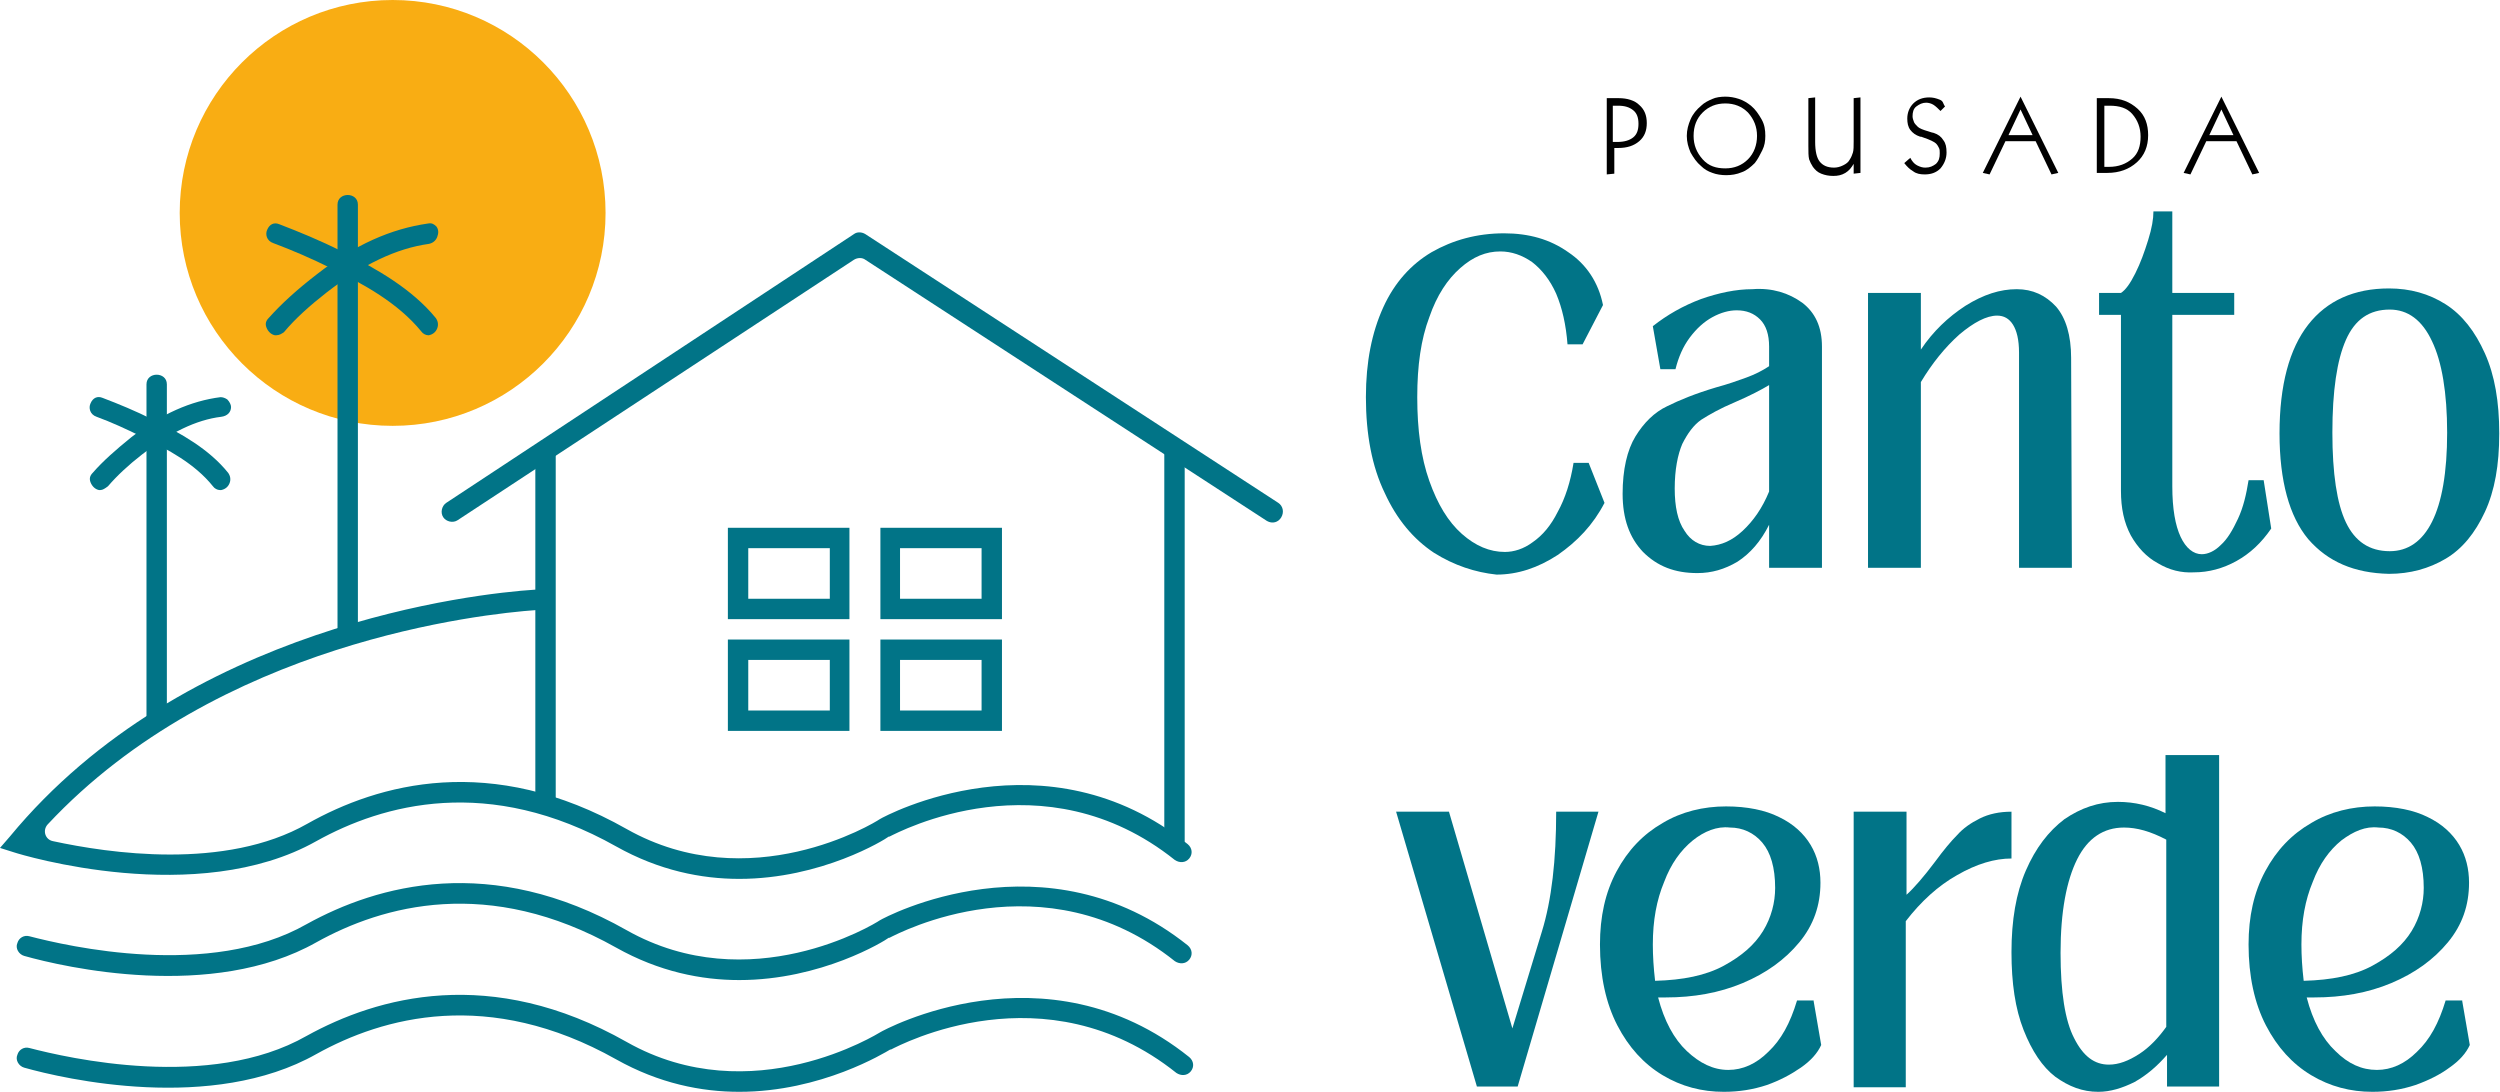
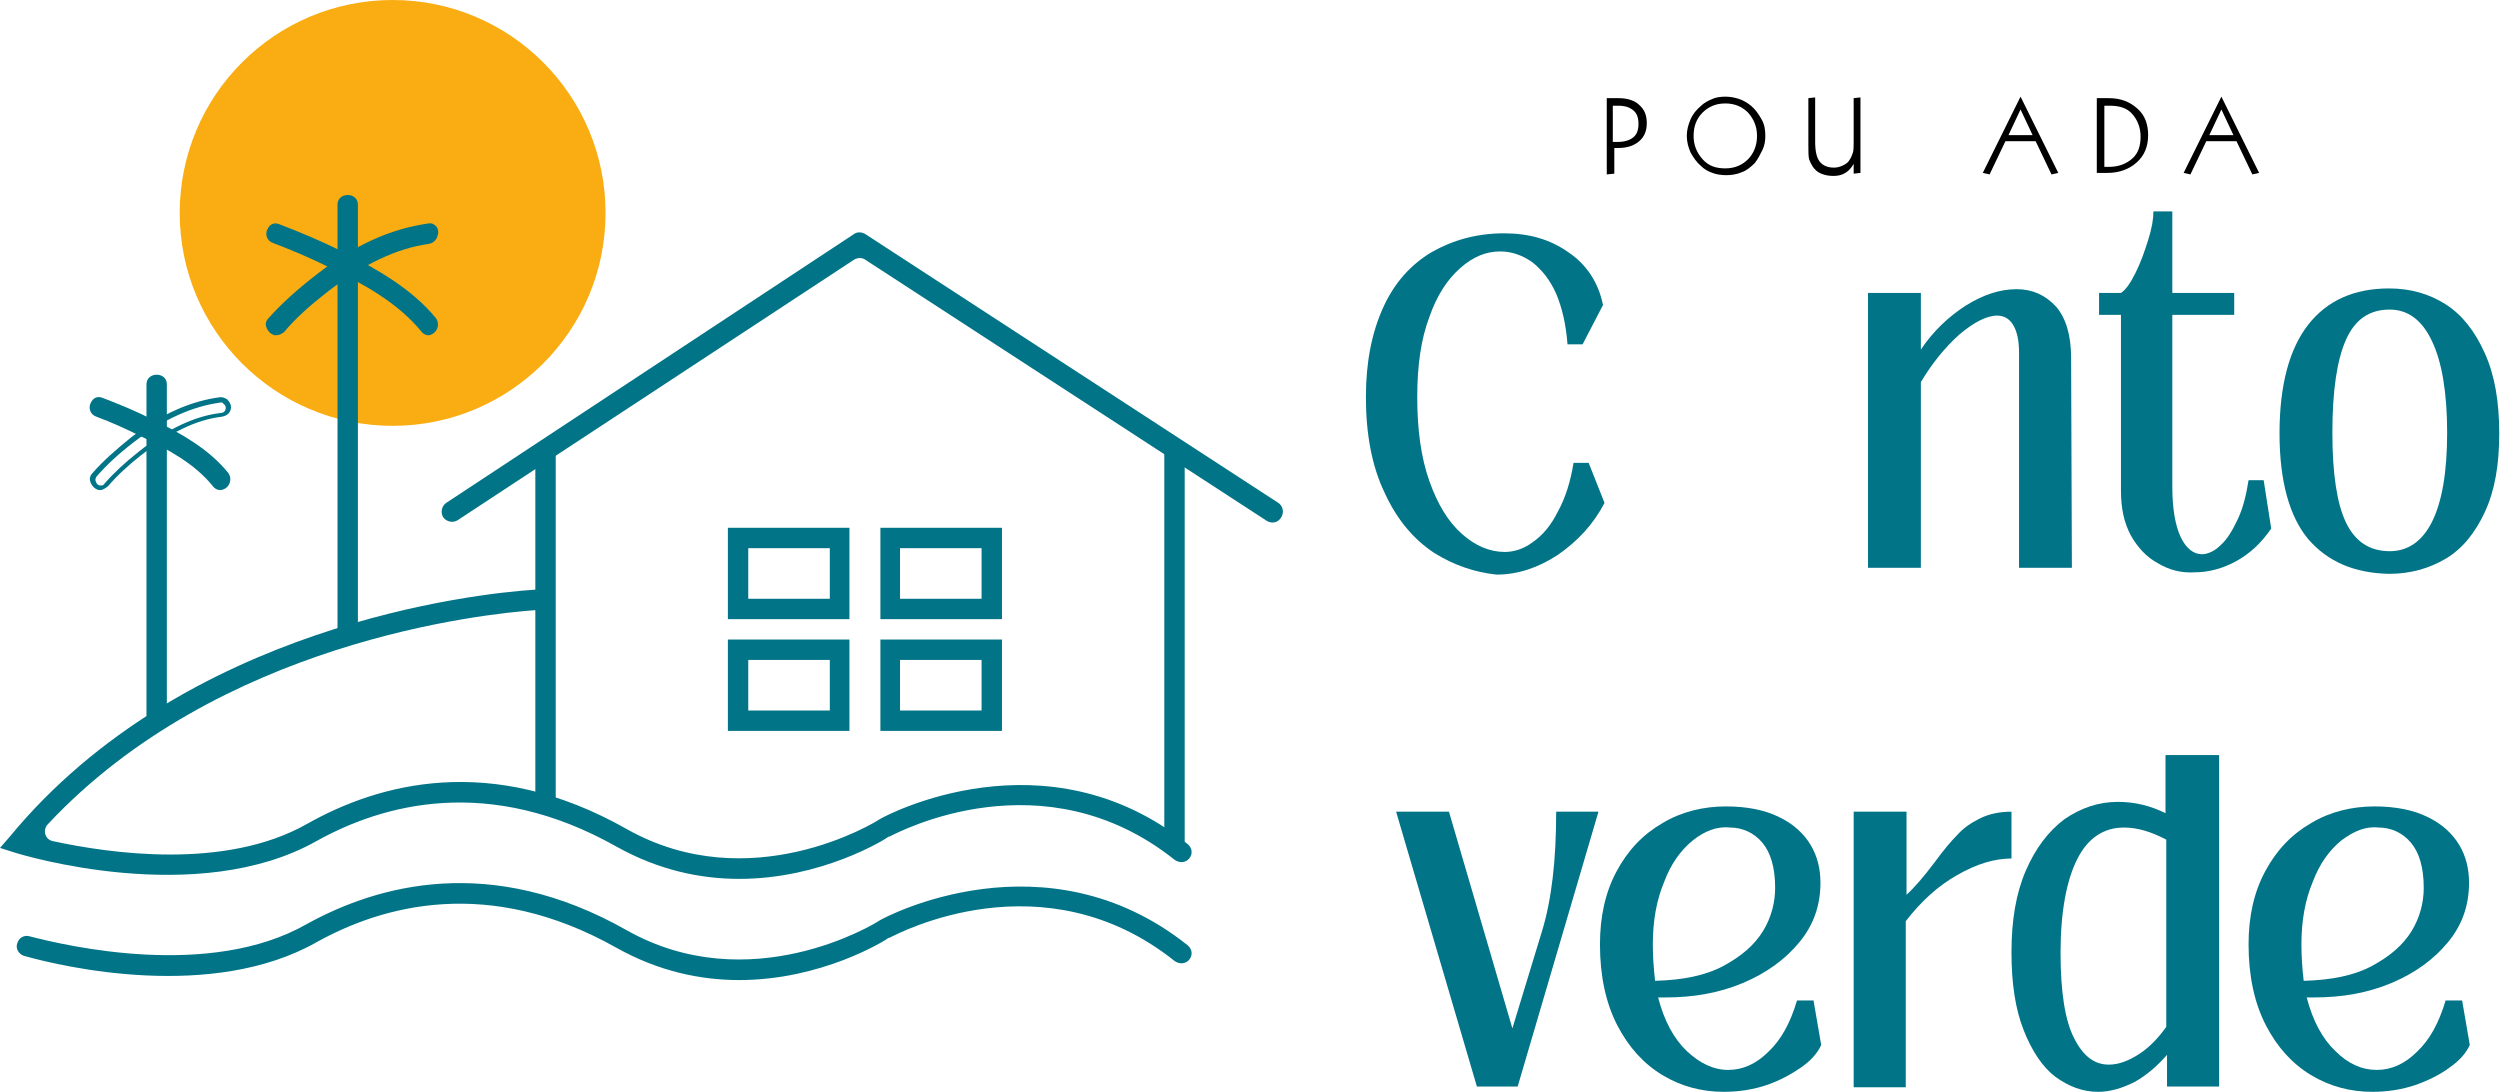
<svg xmlns="http://www.w3.org/2000/svg" version="1.1" id="Camada_1" x="0px" y="0px" viewBox="0 0 331.1 144.6" style="enable-background:new 0 0 331.1 144.6;" xml:space="preserve">
  <style type="text/css">
	.st0{fill:#017487;}
	.st1{fill:#F9AD13;}
</style>
  <g>
    <g>
      <g>
        <path class="st0" d="M211.7,107.5l-10.7,36.4h-5.4l-10.7-36.4h7l8.4,28.7l3.9-12.8c1.3-4.2,1.9-9.5,1.9-15.9H211.7z" />
        <path class="st0" d="M240.2,132.6l1,5.8c-0.5,1.1-1.4,2.1-2.7,3c-1.3,0.9-2.8,1.7-4.5,2.3c-1.8,0.6-3.7,0.9-5.7,0.9     c-2.9,0-5.6-0.7-8.1-2.2c-2.5-1.5-4.5-3.7-6-6.6c-1.5-2.9-2.3-6.5-2.3-10.7c0-3.7,0.7-6.9,2.2-9.7c1.5-2.8,3.5-4.9,6.1-6.4     c2.5-1.5,5.4-2.2,8.4-2.2c2.8,0,5.2,0.5,7,1.4c1.9,0.9,3.3,2.2,4.2,3.7c0.9,1.5,1.3,3.2,1.3,5c0,3-0.9,5.6-2.8,7.9     c-1.9,2.3-4.4,4.1-7.5,5.4c-3.1,1.3-6.5,1.9-10.2,1.9h-1c0.8,3.1,2.1,5.5,3.8,7.1s3.5,2.5,5.5,2.5c1.9,0,3.7-0.8,5.3-2.4     c1.7-1.6,2.9-3.8,3.8-6.8H240.2z M224.2,111.3c-1.6,1.3-2.9,3.1-3.8,5.5c-1,2.4-1.5,5.1-1.5,8.3c0,1.5,0.1,3.1,0.3,4.8     c3.7-0.1,6.7-0.7,9.1-2c2.4-1.3,4.1-2.8,5.2-4.6c1.1-1.8,1.6-3.8,1.6-5.7c0-2.7-0.6-4.7-1.7-6c-1.1-1.3-2.6-2-4.3-2     C227.4,109.4,225.7,110.1,224.2,111.3z" />
        <path class="st0" d="M245.5,143.9v-36.4h7v11c1-0.9,2.3-2.4,3.8-4.4c1.1-1.5,2.1-2.7,2.9-3.5c0.8-0.9,1.8-1.6,3-2.2     c1.2-0.6,2.6-0.9,4.2-0.9v6.2c-2.2,0-4.6,0.7-7.2,2.2c-2.5,1.4-4.8,3.5-6.8,6.1v22H245.5z" />
        <path class="st0" d="M286.9,100h7v43.9h-6.9v-4.2c-1.3,1.5-2.7,2.7-4.3,3.6c-1.6,0.8-3.2,1.3-4.8,1.3c-2.1,0-3.9-0.7-5.7-2     c-1.7-1.3-3.1-3.4-4.2-6.2c-1.1-2.8-1.6-6.2-1.6-10.3c0-4.2,0.6-7.8,1.9-10.8s3-5.2,5.1-6.8c2.2-1.5,4.5-2.3,7.1-2.3     c2.2,0,4.3,0.5,6.3,1.5V100z M283.3,139.6c1.4-0.9,2.6-2.2,3.6-3.6l0-24.8c-2.1-1.1-3.9-1.6-5.6-1.6c-2.7,0-4.8,1.4-6.2,4.2     c-1.4,2.8-2.2,6.9-2.2,12.4c0,5.2,0.6,9,1.8,11.3c1.2,2.4,2.7,3.5,4.6,3.5C280.6,141,281.9,140.5,283.3,139.6z" />
        <path class="st0" d="M326.1,132.6l1,5.8c-0.5,1.1-1.4,2.1-2.7,3c-1.2,0.9-2.8,1.7-4.5,2.3c-1.8,0.6-3.7,0.9-5.7,0.9     c-2.9,0-5.6-0.7-8.1-2.2c-2.5-1.5-4.5-3.7-6-6.6c-1.5-2.9-2.3-6.5-2.3-10.7c0-3.7,0.7-6.9,2.2-9.7c1.5-2.8,3.5-4.9,6.1-6.4     c2.5-1.5,5.4-2.2,8.4-2.2c2.8,0,5.2,0.5,7,1.4c1.9,0.9,3.3,2.2,4.2,3.7c0.9,1.5,1.3,3.2,1.3,5c0,3-0.9,5.6-2.8,7.9     c-1.9,2.3-4.4,4.1-7.5,5.4c-3.1,1.3-6.5,1.9-10.2,1.9h-1c0.8,3.1,2.1,5.5,3.8,7.1c1.7,1.7,3.5,2.5,5.5,2.5c1.9,0,3.7-0.8,5.3-2.4     c1.7-1.6,2.9-3.8,3.8-6.8H326.1z M310.1,111.3c-1.6,1.3-2.9,3.1-3.8,5.5c-1,2.4-1.5,5.1-1.5,8.3c0,1.5,0.1,3.1,0.3,4.8     c3.7-0.1,6.7-0.7,9.1-2c2.4-1.3,4.1-2.8,5.2-4.6c1.1-1.8,1.6-3.8,1.6-5.7c0-2.7-0.6-4.7-1.7-6c-1.1-1.3-2.6-2-4.3-2     C313.3,109.4,311.7,110.1,310.1,111.3z" />
      </g>
      <g>
        <path d="M212.7,13h1.7c1.1,0,2.1,0.3,2.7,0.9c0.7,0.6,1,1.4,1,2.4c0,1-0.3,1.8-1,2.4c-0.7,0.6-1.6,0.9-2.8,0.9     c-0.1,0-0.2,0-0.3,0c-0.1,0-0.2,0-0.2,0V23l-1,0.1V13z M213.7,18.8c0.1,0,0.2,0,0.3,0c0.1,0,0.2,0,0.2,0c0.9,0,1.6-0.2,2.1-0.6     c0.5-0.4,0.7-1,0.7-1.8c0-0.8-0.2-1.4-0.7-1.8c-0.5-0.4-1.1-0.6-2-0.6h-0.7V18.8z" />
        <path d="M228.5,12.8c0.6,0,1.2,0.1,1.8,0.3c0.6,0.2,1.1,0.5,1.6,0.9c0.6,0.5,1,1.1,1.4,1.8s0.5,1.4,0.5,2.2     c0,0.7-0.1,1.3-0.4,1.9s-0.6,1.2-1,1.7c-0.5,0.5-1.1,1-1.7,1.2c-0.7,0.3-1.4,0.4-2.1,0.4c-0.6,0-1.3-0.1-1.8-0.3     c-0.6-0.2-1.1-0.5-1.5-0.9c-0.6-0.5-1-1.1-1.4-1.8c-0.3-0.7-0.5-1.4-0.5-2.2c0-0.8,0.2-1.5,0.5-2.2c0.3-0.7,0.8-1.3,1.4-1.8     c0.4-0.4,1-0.7,1.5-0.9C227.2,12.9,227.9,12.8,228.5,12.8z M228.5,13.7c-1.2,0-2.2,0.4-3,1.2c-0.8,0.8-1.2,1.8-1.2,3.1     c0,1.2,0.4,2.2,1.2,3.1s1.8,1.2,3,1.2c1.2,0,2.2-0.4,3-1.2c0.8-0.8,1.2-1.9,1.2-3.1c0-1.2-0.4-2.2-1.2-3.1     C230.7,14.1,229.7,13.7,228.5,13.7z" />
        <path d="M240.4,12.9v5.9c0,1.2,0.2,2.1,0.6,2.6s1,0.8,1.9,0.8c0.4,0,0.8-0.1,1.2-0.3c0.4-0.2,0.7-0.4,0.9-0.8     c0.2-0.3,0.3-0.6,0.4-0.9c0.1-0.3,0.1-0.9,0.1-1.5V13l0.9-0.1v10l-0.9,0.1v-1.3c-0.3,0.5-0.6,0.9-1.1,1.2s-1,0.4-1.6,0.4     c-0.6,0-1.1-0.1-1.6-0.3s-0.8-0.5-1.1-0.9c-0.2-0.3-0.4-0.7-0.5-1c-0.1-0.4-0.1-1-0.1-1.8V13L240.4,12.9z" />
-         <path d="M257.6,14.1l-0.6,0.6c-0.3-0.3-0.6-0.6-0.9-0.8c-0.3-0.2-0.7-0.3-1-0.3c-0.5,0-0.9,0.2-1.3,0.5s-0.5,0.8-0.5,1.3     c0,0.3,0.1,0.5,0.2,0.8c0.1,0.2,0.3,0.4,0.5,0.6c0.2,0.2,0.7,0.4,1.4,0.6c0.3,0.1,0.6,0.2,0.7,0.2c0.6,0.2,1,0.5,1.3,1     c0.3,0.4,0.4,0.9,0.4,1.6c0,0.8-0.3,1.5-0.8,2.1c-0.6,0.6-1.3,0.8-2.1,0.8c-0.6,0-1.1-0.1-1.5-0.4c-0.5-0.3-0.8-0.6-1.2-1.1     l0.8-0.7c0.2,0.4,0.5,0.8,0.9,1s0.7,0.3,1.1,0.3c0.6,0,1-0.2,1.4-0.5c0.4-0.4,0.5-0.8,0.5-1.4c0-0.3,0-0.5-0.1-0.7     c-0.1-0.2-0.2-0.4-0.4-0.6c-0.2-0.2-0.8-0.5-1.7-0.8c-0.2-0.1-0.3-0.1-0.4-0.1c-0.6-0.2-1-0.5-1.3-0.9c-0.3-0.4-0.4-0.9-0.4-1.5     c0-0.8,0.3-1.5,0.8-2s1.2-0.8,2.1-0.8c0.5,0,0.9,0.1,1.4,0.3S257.3,13.7,257.6,14.1z" />
        <path d="M267.6,12.8l5,10.1l-0.9,0.2l-2.1-4.4h-4l-2.1,4.4l-0.9-0.2L267.6,12.8z M267.6,14.5l-1.6,3.4h3.2L267.6,14.5z" />
        <path d="M277.8,13h1.5c1.6,0,2.8,0.5,3.8,1.4s1.4,2.1,1.4,3.5c0,1.5-0.5,2.7-1.5,3.6c-1,0.9-2.3,1.4-3.9,1.4h-1.4V13z      M278.7,13.9v8.2h0.6c1.3,0,2.3-0.4,3.1-1.1c0.8-0.7,1.1-1.7,1.1-2.9c0-1.2-0.4-2.2-1.1-3c-0.7-0.8-1.7-1.1-3-1.1H278.7z" />
        <path d="M294.2,12.8l5,10.1l-0.9,0.2l-2.1-4.4h-4l-2.1,4.4l-0.9-0.2L294.2,12.8z M294.2,14.5l-1.6,3.4h3.2L294.2,14.5z" />
      </g>
      <g>
        <path class="st0" d="M189.9,73.2c-2.7-1.8-4.9-4.4-6.5-7.9c-1.7-3.5-2.5-7.8-2.5-12.7c0-4.7,0.8-8.6,2.3-11.9     c1.5-3.3,3.7-5.7,6.4-7.3c2.8-1.6,6-2.5,9.6-2.5c3.3,0,6.1,0.8,8.5,2.5c2.4,1.6,4,4,4.6,7l-2.7,5.2h-2c-0.2-2.6-0.7-4.8-1.5-6.7     c-0.8-1.8-1.9-3.2-3.2-4.2c-1.3-0.9-2.7-1.4-4.2-1.4c-1.9,0-3.6,0.7-5.3,2.2c-1.7,1.5-3.1,3.6-4.1,6.5c-1.1,2.9-1.6,6.4-1.6,10.6     c0,4.3,0.5,8,1.6,11.1c1.1,3.1,2.5,5.4,4.3,7c1.8,1.6,3.7,2.4,5.7,2.4c1.2,0,2.5-0.4,3.7-1.3c1.3-0.9,2.4-2.2,3.3-4     c1-1.8,1.7-4,2.1-6.5h2l2.1,5.3c-1.5,2.9-3.6,5.1-6.2,6.9c-2.6,1.7-5.3,2.6-8.1,2.6C195.4,75.8,192.6,74.9,189.9,73.2z" />
-         <path class="st0" d="M238.7,40.1c1.7,1.3,2.6,3.2,2.6,5.8v29.3h-7v-5.7c-1.1,2.2-2.5,3.8-4.2,4.9c-1.7,1-3.4,1.5-5.3,1.5     c-3,0-5.3-0.9-7.2-2.8c-1.8-1.9-2.7-4.4-2.7-7.7c0-3.2,0.6-5.8,1.7-7.6c1.1-1.8,2.5-3.2,4.2-4c1.6-0.8,3.8-1.7,6.5-2.5     c1.5-0.4,2.9-0.9,4-1.3c1.1-0.4,2.1-0.9,3-1.5v-2.6c0-1.6-0.4-2.8-1.2-3.6c-0.8-0.8-1.8-1.2-3.1-1.2c-1,0-2.1,0.3-3.2,0.9     c-1.1,0.6-2.1,1.5-3,2.7c-0.9,1.2-1.5,2.6-1.9,4.2h-2l-1-5.7c1.9-1.5,4-2.7,6.4-3.6c2.3-0.8,4.6-1.3,6.8-1.3     C234.7,38.1,236.9,38.8,238.7,40.1z M230.8,70.3c1.4-1.3,2.6-3,3.5-5.2V51c-1,0.6-2.5,1.4-4.6,2.3c-1.9,0.8-3.3,1.6-4.4,2.3     c-1,0.7-1.8,1.8-2.5,3.2c-0.6,1.4-1,3.4-1,5.9c0,2.4,0.4,4.3,1.3,5.6c0.8,1.3,2,2,3.4,2C228,72.2,229.4,71.6,230.8,70.3z" />
        <path class="st0" d="M274.4,75.2h-7V46.7c0-1.7-0.3-2.9-0.8-3.7c-0.5-0.8-1.2-1.2-2.1-1.2c-1.4,0-3.1,0.9-5,2.5     c-1.9,1.7-3.6,3.8-5.1,6.3v24.6h-7V38.8h7v7.5c1.6-2.4,3.6-4.3,5.9-5.8c2.4-1.5,4.6-2.2,6.8-2.2c2.1,0,3.8,0.8,5.2,2.3     c1.3,1.5,2,3.8,2,6.8L274.4,75.2z" />
        <path class="st0" d="M285.8,74.6c-1.5-0.8-2.7-2.1-3.6-3.7c-0.9-1.7-1.3-3.6-1.3-5.9V41.7H278v-2.9h2.9c0.6-0.4,1.2-1.2,1.9-2.6     c0.7-1.4,1.2-2.8,1.7-4.4c0.5-1.6,0.7-2.8,0.7-3.8h2.5l0,10.8h8.2v2.9h-8.2v22.7c0,3,0.4,5.2,1.1,6.7s1.7,2.3,2.8,2.3     c0.8,0,1.7-0.4,2.5-1.2c0.9-0.8,1.6-2,2.3-3.5s1.1-3.2,1.4-5.1h2l1,6.4c-1.3,1.9-2.8,3.3-4.6,4.3c-1.8,1-3.7,1.5-5.6,1.5     C288.9,75.9,287.3,75.5,285.8,74.6z" />
        <path class="st0" d="M305.7,71.4c-2.5-3-3.8-7.7-3.8-14c0-6.4,1.3-11.2,3.8-14.4s6.1-4.8,10.7-4.8c2.8,0,5.3,0.7,7.5,2.1     c2.2,1.4,3.9,3.6,5.2,6.5s1.9,6.4,1.9,10.6c0,4.2-0.6,7.6-1.9,10.4c-1.3,2.8-3,4.9-5.2,6.2s-4.7,2-7.5,2     C311.8,75.9,308.3,74.4,305.7,71.4z M322.1,69.1c1.3-2.6,2-6.5,2-11.8c0-5.3-0.7-9.4-2-12.1c-1.3-2.8-3.2-4.2-5.6-4.2     c-2.7,0-4.6,1.3-5.8,4c-1.2,2.7-1.8,6.8-1.8,12.3c0,5.4,0.6,9.4,1.8,11.9c1.2,2.5,3.1,3.8,5.8,3.8     C318.9,73,320.8,71.7,322.1,69.1z" />
      </g>
    </g>
    <g>
      <circle class="st1" cx="52" cy="28.2" r="28.2" />
-       <path class="st0" d="M97.9,144.6c-5,0-10.6-1.1-16.3-4.3c-16.9-9.5-30.9-5.6-39.7-0.7c-13.8,7.8-33.4,3.3-38.7,1.8    c-0.7-0.2-1.2-1-0.9-1.7l0,0c0.2-0.7,0.9-1.1,1.6-0.9c5,1.3,23.9,5.7,36.7-1.6C50,132,65,127.8,83,138c16.6,9.4,33.4-1.2,33.6-1.3    c0.3-0.2,21.8-12,40.9,3.3c0.6,0.5,0.7,1.3,0.2,1.9l0,0c-0.5,0.6-1.3,0.6-1.9,0.2c-17.4-13.9-36.6-3.7-37.8-3.1c0,0,0,0-0.1,0    C117.2,139.4,108.8,144.6,97.9,144.6z" />
      <path class="st0" d="M97.9,129.8c-5,0-10.6-1.1-16.3-4.3c-16.9-9.5-30.9-5.6-39.7-0.7c-13.8,7.8-33.4,3.3-38.7,1.8    c-0.7-0.2-1.2-1-0.9-1.7l0,0c0.2-0.7,0.9-1.1,1.6-0.9c5,1.3,23.9,5.7,36.7-1.6C50,117.2,65,113,83,123.2    c16.3,9.2,32.8-0.8,33.5-1.3c0,0,0,0,0,0c0.8-0.5,22-11.7,40.8,3.3c0.6,0.5,0.7,1.3,0.2,1.9l0,0c-0.5,0.6-1.3,0.6-1.9,0.2    c-17.4-13.9-36.6-3.7-37.8-3.1c0,0,0,0-0.1,0C117.2,124.6,108.8,129.8,97.9,129.8z" />
      <rect x="154.2" y="59.1" class="st0" width="2.7" height="52.4" />
      <rect x="70.9" y="59.1" class="st0" width="2.7" height="48.4" />
      <path class="st0" d="M167.8,69l-53.2-34.6c-0.4-0.3-1-0.3-1.5,0L60.6,68.9c-0.6,0.4-1.5,0.2-1.9-0.4l0,0c-0.4-0.6-0.2-1.5,0.4-1.9    l54-35.6c0.4-0.3,1-0.3,1.5,0l54.7,35.6c0.6,0.4,0.8,1.2,0.4,1.9l0,0C169.3,69.2,168.5,69.4,167.8,69z" />
      <path class="st0" d="M112.5,82H96.4V69.9h16.1V82z M99.1,79.3h10.8v-6.7H99.1V79.3z" />
      <path class="st0" d="M132.7,82h-16.1V69.9h16.1V82z M119.3,79.3H130v-6.7h-10.8V79.3z" />
      <path class="st0" d="M112.5,96.8H96.4V84.7h16.1V96.8z M99.1,94.1h10.8v-6.7H99.1V94.1z" />
      <path class="st0" d="M132.7,96.8h-16.1V84.7h16.1V96.8z M119.3,94.1H130v-6.7h-10.8V94.1z" />
      <path class="st0" d="M97.9,116.4c-5,0-10.6-1.1-16.3-4.3c-16.9-9.5-30.9-5.6-39.7-0.7c-15.8,8.9-39.1,1.8-40,1.5L0,112.3l1.3-1.5    C24.4,82.8,63,78.6,70.8,78.1c0.8-0.1,1.4,0.5,1.4,1.3v0c0,0.7-0.5,1.3-1.2,1.4c-7.1,0.5-42.1,4.2-64.7,28.4    c-0.7,0.8-0.3,2,0.7,2.2c7.4,1.6,22.8,3.9,33.7-2.3c9.4-5.3,24.3-9.5,42.3,0.7c16.3,9.2,32.8-0.8,33.5-1.3c0,0,0,0,0,0    c0.8-0.5,22-11.8,40.8,3.3c0.6,0.5,0.7,1.3,0.2,1.9l0,0c-0.5,0.6-1.3,0.6-1.9,0.2c-17.4-13.9-36.6-3.7-37.8-3.1c0,0,0,0-0.1,0    C117.2,111.2,108.8,116.4,97.9,116.4z" />
      <g>
        <path class="st0" d="M37.3,43.7c1.7-2,3.7-3.7,5.8-5.3c4-3.1,8.6-5.8,13.7-6.5c1.3-0.2,1.3-2.2,0-2c-5.4,0.7-10.3,3.3-14.5,6.6     c-2.3,1.7-4.5,3.6-6.4,5.8C35,43.3,36.4,44.7,37.3,43.7L37.3,43.7z" />
        <path class="st0" d="M36.6,44.4c-0.1,0-0.2,0-0.2,0c-0.5-0.1-0.9-0.5-1.1-1c-0.2-0.5-0.1-0.9,0.3-1.3c1.7-1.9,3.8-3.8,6.4-5.8     c5-3.9,9.8-6,14.7-6.7c0.5-0.1,0.8,0.1,1.1,0.4c0.3,0.4,0.3,0.9,0.1,1.4c-0.2,0.5-0.6,0.8-1.1,0.9c-4.3,0.6-8.7,2.7-13.5,6.4     c-2.3,1.8-4.2,3.5-5.7,5.3C37.3,44.2,37,44.4,36.6,44.4z M56.9,30.2c0,0-0.1,0-0.1,0c-4.7,0.6-9.4,2.8-14.4,6.5     c-2.6,2-4.7,3.9-6.3,5.7c-0.2,0.3-0.2,0.5-0.1,0.7c0.1,0.3,0.3,0.5,0.6,0.5c0.2,0,0.4,0,0.5-0.2l0,0c1.5-1.8,3.4-3.5,5.8-5.4     c4.9-3.8,9.4-6,13.9-6.6c0.4,0,0.5-0.3,0.6-0.5c0.1-0.3,0.1-0.6,0-0.7C57.2,30.3,57.1,30.2,56.9,30.2z" />
      </g>
      <g>
        <path class="st0" d="M36.3,31.9c2.7,1,5.3,2.2,7.8,3.4C48.4,37.5,53,40,56,43.7c0.8,1,2.2-0.4,1.4-1.4c-3.2-3.9-7.9-6.5-12.3-8.7     c-2.7-1.3-5.5-2.6-8.3-3.6C35.6,29.5,35.1,31.4,36.3,31.9L36.3,31.9z" />
        <path class="st0" d="M56.7,44.4c-0.3,0-0.7-0.2-0.9-0.5c-3.1-3.8-7.7-6.3-11.8-8.3c-2.8-1.4-5.4-2.5-7.8-3.4l0,0     c-0.9-0.3-1.1-1.2-0.8-1.8c0.3-0.7,0.9-1,1.6-0.7c2.6,1,5.3,2.1,8.3,3.6c4.6,2.3,9.3,5,12.4,8.8c0.3,0.4,0.4,0.9,0.2,1.4     c-0.2,0.5-0.6,0.8-1.1,0.9C56.8,44.4,56.7,44.4,56.7,44.4z M36.4,31.6c2.4,0.9,5,2,7.9,3.4c4.2,2.1,8.8,4.6,12,8.5     c0.1,0.2,0.3,0.2,0.5,0.2c0.2,0,0.5-0.2,0.6-0.5c0.1-0.1,0.1-0.4-0.1-0.7c-3.1-3.8-7.7-6.4-12.2-8.6c-3-1.5-5.7-2.7-8.3-3.6     c-0.5-0.2-0.7,0.2-0.7,0.3C35.9,30.9,35.9,31.4,36.4,31.6L36.4,31.6z" />
      </g>
      <g>
        <path class="st0" d="M47,83.3c0-16.5,0-32.9,0-49.4c0-2.3,0-4.6,0-6.9c0-1.3-2-1.3-2,0c0,16.5,0,32.9,0,49.4c0,2.3,0,4.6,0,6.9     C45,84.6,47,84.6,47,83.3L47,83.3z" />
        <path class="st0" d="M46,84.7c-0.7,0-1.3-0.5-1.3-1.3V27.1c0-1.7,2.7-1.7,2.7,0v56.3C47.3,84.2,46.7,84.7,46,84.7z M46,26.4     c-0.3,0-0.7,0.2-0.7,0.6v56.3c0,0.5,0.4,0.6,0.7,0.6c0.3,0,0.7-0.2,0.7-0.6V27.1C46.7,26.6,46.3,26.4,46,26.4z" />
      </g>
      <g>
-         <path class="st0" d="M13.9,64.2c1.4-1.5,2.9-2.9,4.6-4.2c3.1-2.4,6.7-4.5,10.7-5.1c0.5-0.1,1-0.4,1-1c0-0.5-0.5-1.1-1-1     c-4.3,0.6-8.2,2.7-11.6,5.3c-1.8,1.4-3.6,2.9-5.1,4.6C11.7,63.8,13.1,65.2,13.9,64.2L13.9,64.2z" />
        <path class="st0" d="M13.3,64.9c-0.1,0-0.2,0-0.2,0c-0.5-0.1-0.9-0.5-1.1-1c-0.2-0.5-0.1-0.9,0.3-1.3c1.3-1.5,3-3,5.1-4.7     c4-3.1,7.9-4.8,11.8-5.3c0.3,0,0.6,0.1,0.9,0.3c0.3,0.3,0.5,0.7,0.5,1c0,0.7-0.5,1.2-1.3,1.3c-3.3,0.4-6.8,2.1-10.5,5     c-1.8,1.4-3.3,2.8-4.5,4.2C13.9,64.7,13.6,64.9,13.3,64.9z M29.3,53.3C29.3,53.3,29.3,53.3,29.3,53.3c-3.8,0.5-7.6,2.2-11.5,5.2     c-2.1,1.6-3.7,3.1-5,4.6c-0.2,0.3-0.2,0.5-0.1,0.7c0.1,0.3,0.3,0.5,0.6,0.5c0.2,0,0.4,0,0.5-0.2l0,0c1.2-1.4,2.7-2.8,4.6-4.3     c3.8-3,7.4-4.7,10.8-5.1c0.2,0,0.7-0.1,0.7-0.7c0-0.2-0.1-0.4-0.3-0.5C29.5,53.3,29.4,53.3,29.3,53.3z" />
      </g>
      <g>
        <path class="st0" d="M13,54.9c2.1,0.8,4.1,1.7,6.1,2.7c3.4,1.7,7,3.7,9.4,6.6c0.8,1,2.2-0.4,1.4-1.4c-2.5-3.1-6.3-5.2-9.8-6.9     c-2.2-1.1-4.4-2.1-6.6-2.9C12.3,52.5,11.8,54.5,13,54.9L13,54.9z" />
        <path class="st0" d="M29.1,64.9c-0.3,0-0.7-0.2-0.9-0.5c-2.4-3-6-4.9-9.3-6.5c-2.2-1.1-4.2-2-6.1-2.7l0,0     c-0.9-0.3-1.1-1.2-0.8-1.8c0.3-0.7,0.9-1,1.6-0.7c2.1,0.8,4.3,1.7,6.7,2.9c3.7,1.8,7.4,3.9,9.9,7c0.3,0.4,0.4,0.9,0.2,1.4     c-0.2,0.5-0.6,0.8-1.1,0.9C29.3,64.9,29.2,64.9,29.1,64.9z M13.1,54.6c1.9,0.7,3.9,1.6,6.2,2.7c3.3,1.6,7,3.6,9.5,6.7     c0.1,0.2,0.3,0.2,0.5,0.2c0.2,0,0.5-0.2,0.6-0.5c0.1-0.1,0.1-0.4-0.1-0.7c-2.4-3-6.1-5.1-9.7-6.9c-2.4-1.2-4.5-2.1-6.6-2.9     c-0.5-0.2-0.7,0.2-0.7,0.3C12.6,53.9,12.6,54.4,13.1,54.6L13.1,54.6z" />
      </g>
      <g>
        <path class="st0" d="M21.7,95.4c0-13,0-26,0-39c0-1.9,0-3.7,0-5.6c0-1.3-2-1.3-2,0c0,13,0,26,0,39c0,1.9,0,3.7,0,5.6     C19.7,96.7,21.7,96.7,21.7,95.4L21.7,95.4z" />
        <path class="st0" d="M20.7,96.7c-0.7,0-1.3-0.5-1.3-1.3V50.9c0-1.7,2.7-1.7,2.7,0v44.5C22,96.3,21.4,96.7,20.7,96.7z M20.7,50.2     c-0.3,0-0.7,0.2-0.7,0.6v44.5c0,0.5,0.4,0.6,0.7,0.6c0.3,0,0.7-0.2,0.7-0.6V50.9C21.4,50.4,21,50.2,20.7,50.2z" />
      </g>
    </g>
  </g>
</svg>